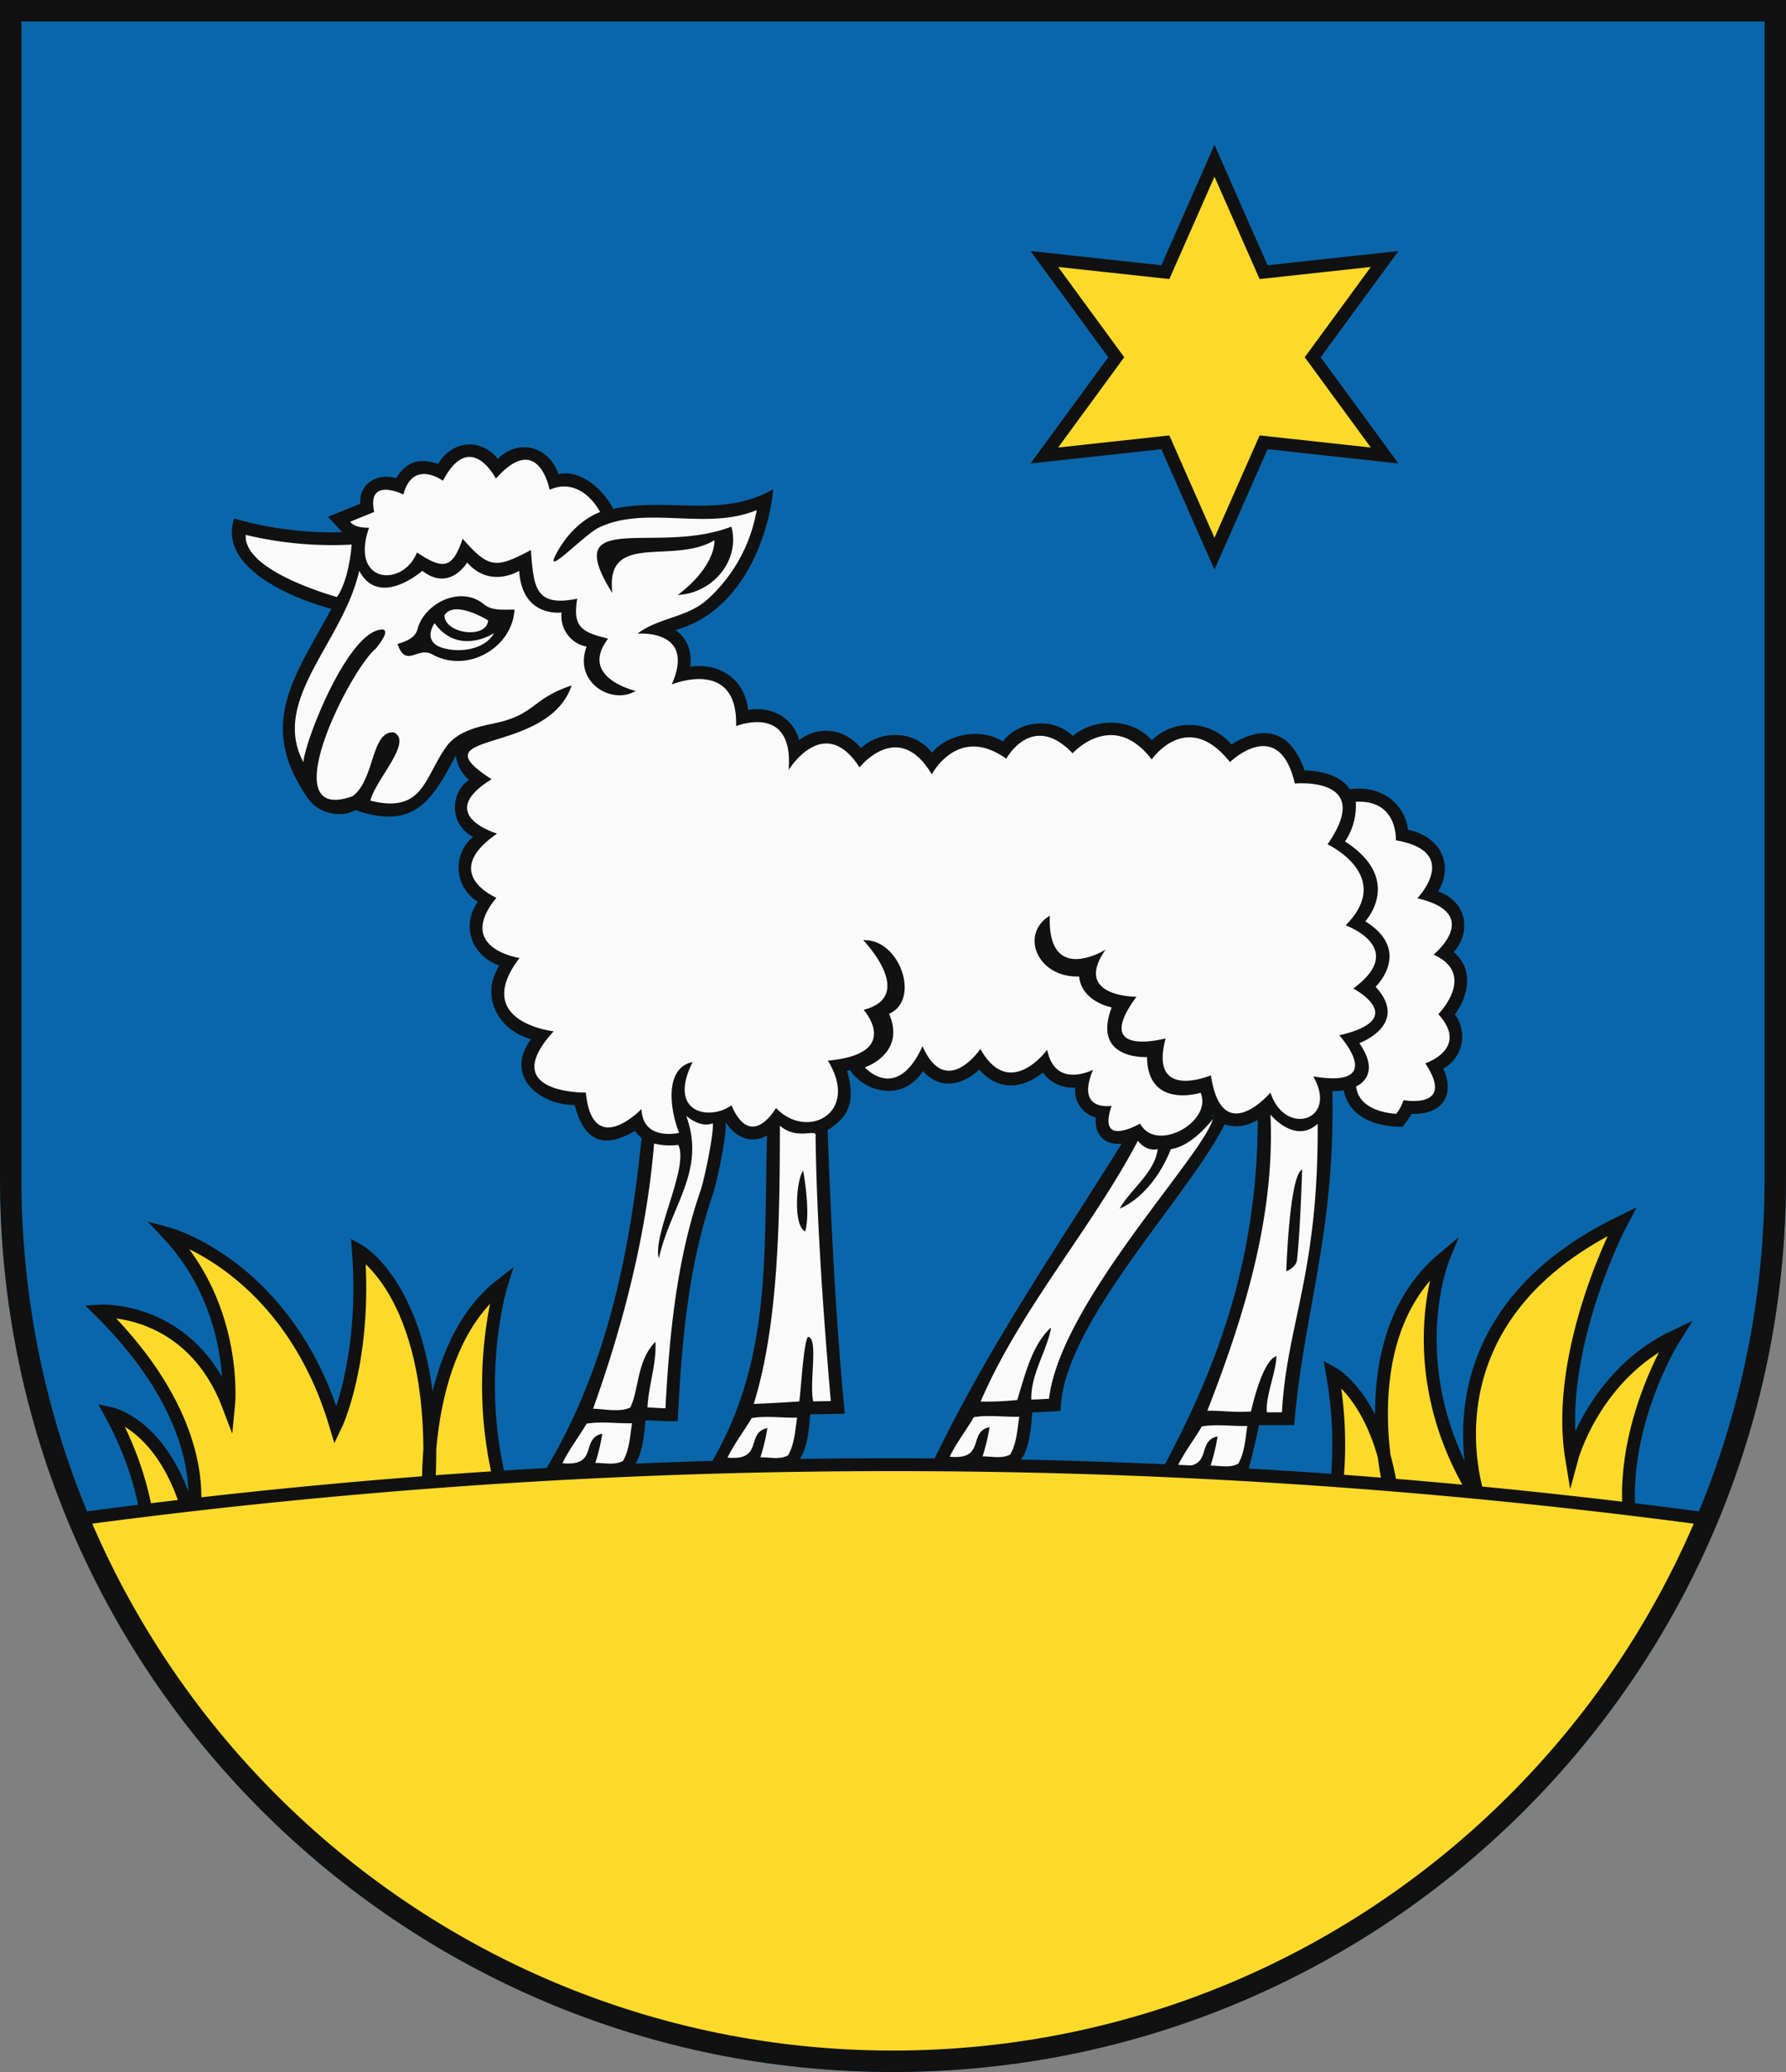
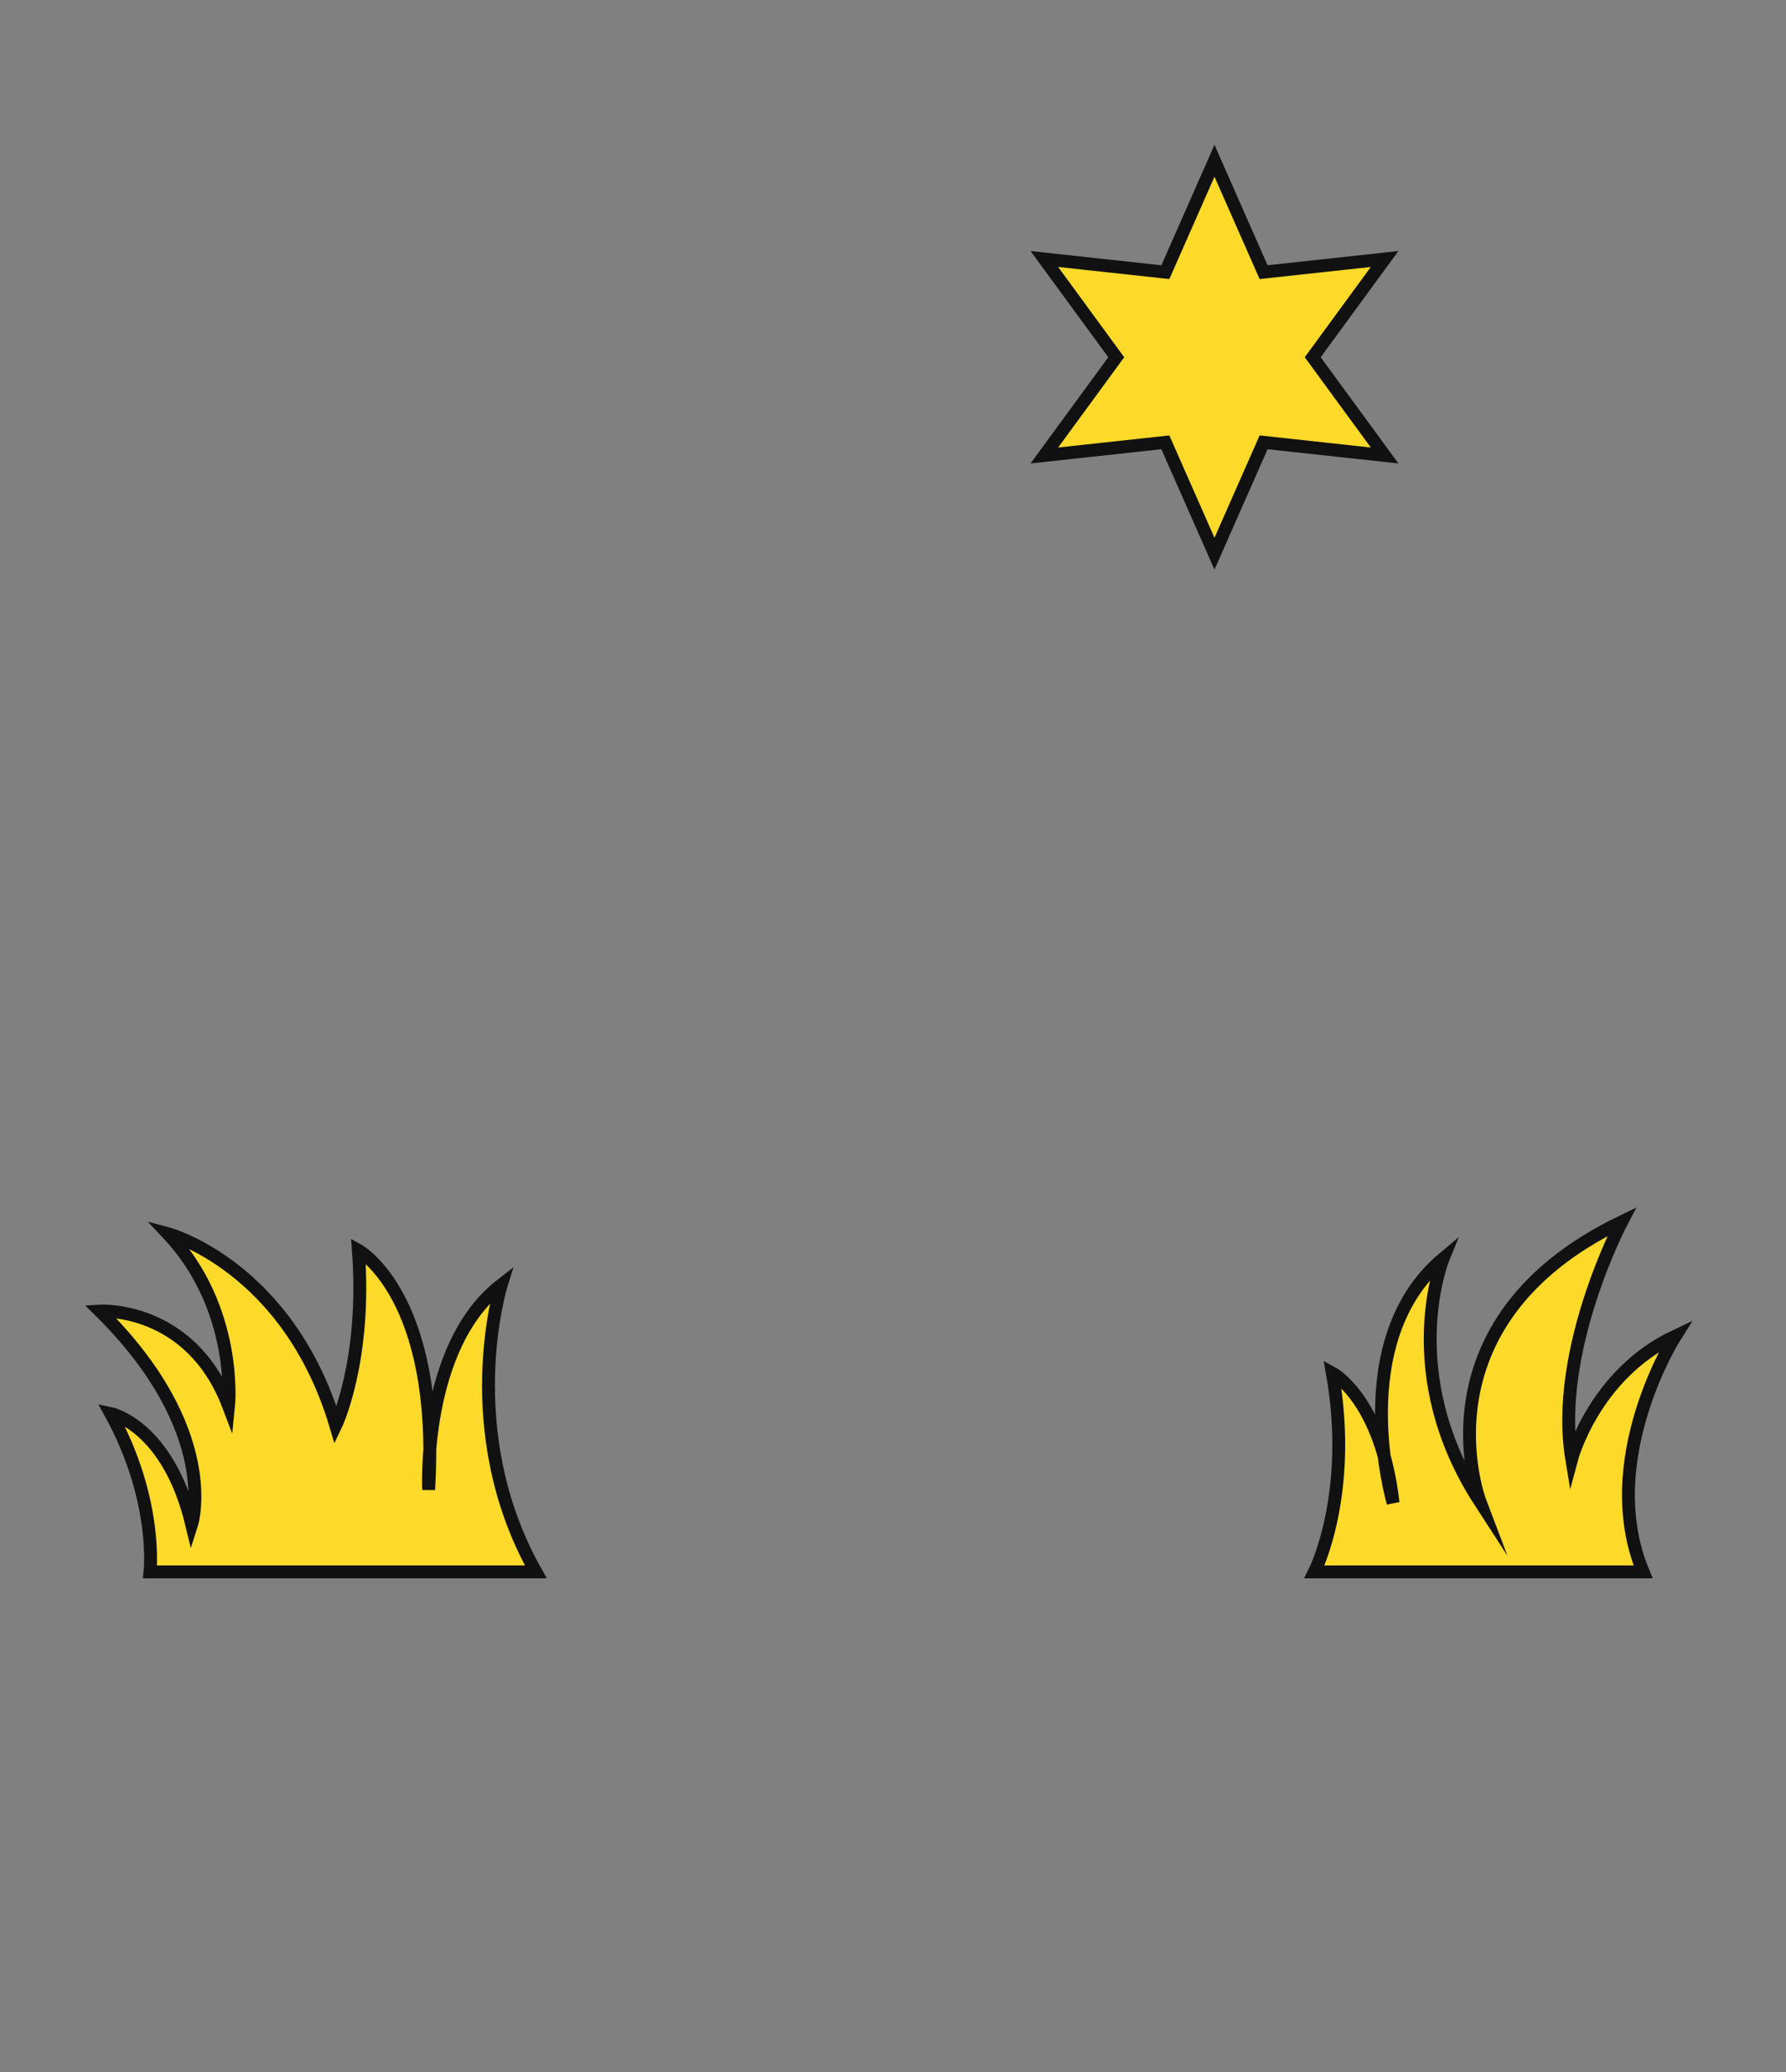
<svg xmlns="http://www.w3.org/2000/svg" width="500" height="580" viewBox="0 0 500 580">
  <rect x="0" y="0" width="500" height="580" fill="#808080" stroke="none" />
  <title>Coat of Arms of Trenčianske Teplice</title>
-   <path id="field" d="M500,330V0H0V330C0,468.071,111.929,580,250,580S500,468.071,500,330Z" fill="#0a66aa" />
  <g id="coa">
-     <path d="M336.083,413.194s-9.04.448-11.869.234c17.655-32.215,27.73-62.11,27.91-99.959-2.767,1.6-6.105,2.468-9.247,1.208-10.593,20.963-45.633,56.136-45.963,80.261-2.453.164-5.657.387-7.935.429-1,15.668-4.676,17.717-17.424,15.355,0,0-8.346.336-11.173.122,16.433-34.146,34.089-59.384,53.648-90.7-5.3.52-7.673-3.169-7.27-7.323a7.79,7.79,0,0,1-5.728-8.407,10.112,10.112,0,0,1-9.074-4.181c-5.256,4.2-11.969,5.657-17.818-.814-4.278,4.031-10.673,6.057-15.752.395-5.847,9.025-16.642,5.627-20.409-.274-.274.067-.553.132-.837.192,2.534,8.821.328,12.945-5.433,16.607.812,23.44,2.185,52.3,4.792,79.393l-9.69.164c-.98,15.718-5.171,17.339-17.562,15.079,0,0-8.234.336-11.062.122,17.818-29.5,15.61-57.763,16.54-93.252-4.167,2.339-8.645.9-11.474-3.635l-.1.035c.3,4.124-2.63,17.319-3.586,20.1-7.3,21.182-8.815,43.6-9.846,63.491-2.741.06-6.331-.192-9.055-.238-1.011,15.565-5.392,17.146-17.554,15.15,0,0-8.312.129-11.141-.086,18.517-30.088,24.5-63.855,27.653-94.071a9.186,9.186,0,0,1-1.839-2.025c-6.747,3.937-13.743,5.061-16.895-7.26-10.1.026-19.75-8.243-12.231-18.416-8.623-2.3-14.553-11.532-8.878-20.625-7.153-2.42-11.04-10.531-6.016-17.847a11.185,11.185,0,0,1-1.305-18.186c-6.359-3.091-6.8-11.952-1.166-15.943a10.636,10.636,0,0,1-3.684-6.815c-6.514,12.33-11.454,21.066-28.151,15.29-4.211,2.46-10.616.7-13.123-3.183l-.017.077c-14.543-20.823-3.985-33.9,6.456-53.243-7.737-1.927-32.127-10.549-27.225-25.267a99.554,99.554,0,0,0,30.286,3.827c-.24-.182-3.686-3.993-3.988-4.311l9-3.665c-.334-5.493,4.515-8.705,10.018-7.125,3.558-5.574,7.5-5.34,11.793-4.028,4.307-7.037,12.3-6.959,16.678-1.406,6.219-6.071,14.614-3.039,16.962,4.254,8.77-1.712,15.3,8.908,15.292,9.78,15.47-3.41,30.321,2.789,44.909-5.545-1.753,16.377-10.509,34.871-27.387,39.424,3.244,2.3,4.691,6.037,4.135,10.276,8.324-1.2,15.267,3.577,16.194,12.084,6.438-1.082,12.657,2.12,14.271,8.47,5.319-4.072,12.567-3.452,17.324,2.209,5.283-4.854,14.7-5.355,19.889,1.317,3.968-4.98,13.377-7.248,19.85-3.135,4.015-5.517,13.62-7.277,19.573-1.546,5.643-4.894,16.2-5.43,22.128,1.2,5.691-5.819,16.051-6.028,22.293,1.164,7.437-4.78,16.054-5.464,20.449,7.276,6.04.148,10.488,2,12.7,5.274,8.935-1.28,15.423,4.235,16.253,11.334,9.479,1.957,12.8,10.172,8.423,17.25,8.278,2.9,9.287,11.5,4.371,17.006,6.034,4.891,3.773,13.026.318,17.413a10.3,10.3,0,0,1-3.254,15.214c3.123,6.335.643,12.988-8.846,12.626a21.286,21.286,0,0,1-2.584,3.62c-5.535.054-14.667-1.561-16.417-10.2a18.486,18.486,0,0,1-3.184.233c.828,39.895-7.9,60.924-10.7,93.494h-9.852c-.938,5.08-3.192,13.473-3.192,13.473C344.75,414.861,336.083,413.194,336.083,413.194Zm3.829-100.548q-.246-.254-.484-.538c-.034.084-.071.168-.107.252Z" fill="#111" />
-     <path d="M124,134.583c7.667-14.666,14.83-.6,14.83-.6,11.92-13.487,15.037,3.1,15.037,3.1C163,133.167,168,143.333,168,143.333s-6.568,2.095-11.444,10.223c-6,10,6.651-3.717,11.094-5.868,13.11-6.347,30.2.962,44.187-4.9a43.723,43.723,0,0,1-13.911,25.12c-5.559,4.955-13.645,5.01-19.479,9.47,0,0,16.553-1.461,9.607,14.222,0,0,18.551-7.709,18.029,11.65,0,0,16.25-6.583,14.692,12.3,0,0,9.892-16.215,19.864-.733,0,0,10.861-13.815,20.23,1.951,0,0,7.3-14.1,20.834-4.378,0,0,7.3-13.388,18.572-1.52,0,0,11.225-12.535,22.153,1.722,0,0,9.905-14.423,21.905.743,0,0,13.667-13.333,18.167,6,0,0,22.5-2.166,9.152,17.013,0,0,18.848,8.821,5.064,22.675,0,0,17.617,6.312,2.134,17.684,0,0,16.15,8.462-3.919,13.1,0,0,13.736,15.033-7.29,11.5,7.158,12.283-7.849,17.092-11.974,4.53,0,0-13.556,15.945-16.667-4.833,0,0-17.485,7.407-12.667-10.333,0,0-21.037,5.707-8.166-11.667,0,0-18,.167-8.667-13.167,0,0-16.333,10.167-15.6-9.514-8.52,5.2-3.457,17.431,8.21,17.014.667,7.084,9.111,8.667,9.111,8.667-5.666,14.833,9.889,13.889,9.889,13.889.167,14.667,15,10,15,10,3.48,8.054-12.444,17.028-16.944,8.611,0,0-12.167,7.167-7.957-4.964,0,0-10.21,1.8-5.2-10.092,0,0-10.675,5.556-12.841-5.611,0,0-10.5,14.5-18.708-.214,0,0-9.626,14.214-16.2-.787-7.259,16-16.148,5.946-16.148,5.946s11.629-3.854,6.778-15c8.889-3.778,3.094-21.061-7.234-20.609,0,0,15.156,15.634.123,19.5,0,0,11.055,12.333-10.032,14.222,9.087,14.611-5.746,22.444-14.506,13.26,0,0-6.907,12.184-12.464-.76-5.826,4.325-18.109,2.444-10.879-12.1-7.453,1.486-6.751,12.109-3.786,19.819,0,0-10.222,2.445-10.519-6.678,0,0-13.675,14.234-15.592-4.6,0,0-25.083.417-9.006-17.141,0,0-23.161-2.609-9.561-20.541,0,0-18.1-2.651-6.466-16.86,0,0-16.087-6.726.2-17.958,0,0-17.834-5.166-1.546-15.212-21.6-13.891,15.683-6.346,22.419-26.256-11.29,3.718-10.04,8.218-21.8,10.642-4.7.968-9.882,2.189-13.05,6.172-6.47,8.707-6.457,19.22-21.518,15.432,1.555-6.081,12-16.444,6.609-19.095-6.465-.567-5.3,13.344-11.609,17.873-22.835,8.111-.453-35.8,6.556-41.332.842-1.165,3.825-4.738,2.049-5.324-9.352-.534-21.69,30.385-22.355,37.1-9.25-17.444,11.187-33.6,15.639-53.555,5.631,10.623,17.666,0,17.666,0,7.667,6,12.556-2.334,12.556-2.334,6.444,7.445,14.555,2.334,14.555,2.334.834,13.25,11.889,11.666,11.889,11.666a8.669,8.669,0,0,0,7,9.556c-3.778,10.111,7.195,16.417,13.731,12.4,0,0-16.093-3.675-7.7-14.645-7.372-1.763-10.012-3.2-8.667-11.167-11.822,2.4-12.172-3.194-12.972-13.622-9.743,5.166-11.734,5.272-19.1-3.178-2.9,8.626-5.557,8.64-12.784,3.865-3.984,9.909-18.88,8.731-13.426-6.915-1.96-.036-3.91-.164-5.3-1.685l6.749-2.747c-2.161-10.051,8.173-4.884,8.173-4.884C115.617,128.369,124,134.583,124,134.583Zm47.432,31.439c-2.077-17.522,16.925-7.772,28.582-14.8,0,0,.653,7.027-10.266,15.321,9.735-.458,17.566-9.631,15-19.127C183.833,155.583,156.333,142,171.432,166.022Zm-54.444,9.7c-.54,2.848-3.26,3.791-5.7,4.542,2.458,7.023,5.595.4,9.937,3.022,9.525,5.163,22.149-1.793,22.821-12.628-2.931-.092-6.218.476-8.654-1.566C129.15,163.952,119.259,168.54,116.988,175.72Zm-22.655-8.609c3.526-5.053,4.111-14.667,4.111-14.667A103.609,103.609,0,0,1,68.8,149.73C68,160,94.333,167.111,94.333,167.111Zm42.334,6.556s-9.445-5.889-12.223-1.445C124.333,177.333,136.167,179.083,136.667,173.667ZM122.889,181c4.515,1.868,12.555,1.333,15.444-3.778,0,0-9.889,6.556-16.666-2.778C121.667,174.444,118.431,178.868,122.889,181Zm253.667,54.556c16.555,10.666,5.666,22.333,5.666,22.333,13.334,8.333,2.889,18.333,2.889,18.333,9.667,10.556-4.555,15.778-4.555,15.778,6.444,9.222-.889,12.111-.889,12.111.777,7.445,11.241,7.659,11.241,7.659a12.542,12.542,0,0,0,2.014-3.81s14.745,2.707,6.09-10.311c0,0,12.488-4.083,3.655-13.76,0,0,10.982-11.118-1.334-16.667,0,0,14.111-11.444-4.555-15.778,0,0,12.555-13-6-16.222,0,0,.666-11.444-11.222-10.778A18.084,18.084,0,0,1,376.556,235.556ZM355.667,312s6.889,8.444,13.222,2.556c.272,42.036-8.7,56.237-10,80.777h-4.222c-.422-4.634,2.592-11.123,2.674-15.73-3.341,1.064-6.038,10.719-7.119,15.508-5.33.311-6.874-.222-12.222-.222C348.17,368.8,356.994,340.7,355.667,312Zm4.444,43.861s2.9-1.126,3-3.333c.916-7.986,1.427-25.138,1.427-25.138C361.36,328.818,360.3,350.046,360.111,355.861Zm-141.778-40.75c5.056,4.333,10.5.454,10,3,.28,23.541,2.234,50.656,4.25,74.083l-4.916.084c-1.181-5.306,1.555-17.722-1.465-18.066-1.245,1.639-1.887,13.975-2.436,18.077-4.249.312-8.5.532-12.757.706C218.189,369.946,218.291,339.008,218.333,315.111Zm7.069,29.615c1.63-5.467-.55-17.015-.55-17.015C223.039,329.79,221.885,342.913,225.4,344.726Zm49.122,47.605a83.407,83.407,0,0,0,10.254-.442c2.088-6.676,4.222-15.778,9.5-20.273-1.3,6.877-5.724,12.977-5.559,20.156,1.648-.036,3.306-.119,4.964-.229,3.1-26.765,43.1-67.987,45.873-78.321,0,0-5.639,7.611-11.778,8.445,0,0-4.278,12.25-14.334,16.666,3.123-5.5,9.779-10.018,10.667-16.666-3.417.75-5.555-2.334-5.555-2.334C305.46,344.164,285.684,366.373,274.524,392.331Zm-108.5,2c3.123.073,7.513,1.068,10.416-.333,2.482-4.918,1.778-13.111,7.048-18.4.367,6.218-1.967,12.195-2.214,18.4,1.291,0,3.735.2,5.026.214,1.071-20.367,3.125-41.649,9.856-61.036.98-2.857,3.7-15.62,3.4-18.734-3.667,1.417-7.445-2.111-7.445-2.111,5.583,15.417-4.222,24.889-7.673,39.921-1.809-6.7,8.562-25.643,5.451-31.754a19.127,19.127,0,0,1-6.778-.389C181.11,345.014,174.463,370.9,166.028,394.333Zm-8.573,15.255c10.27,1.012,4.961-6.991,11.164-8.261a53.708,53.708,0,0,1-1.96,8.178c2.546-.027,5.413.733,7.748-.54,1.841-3.169,1.978-7.024,2.537-10.568-4.231.119-8.545-.577-12.721.128C162.044,402.252,159.342,405.686,157.455,409.588Zm46.218-1.571c10.269,1.012,4.96-6.991,11.163-8.261a53.679,53.679,0,0,1-1.96,8.178c2.546-.027,5.413.733,7.748-.54,1.841-3.169,1.978-7.024,2.537-10.568-4.231.119-8.545-.577-12.721.128C208.261,400.681,205.559,404.116,203.673,408.017Zm62.194-.25c10.27,1.012,4.961-6.991,11.164-8.261a53.679,53.679,0,0,1-1.96,8.178c2.546-.027,5.412.733,7.747-.54,1.841-3.169,1.979-7.024,2.537-10.568-4.231.119-8.544-.577-12.72.128C270.455,400.431,267.754,403.866,265.867,407.767ZM329.7,410.35c10.27,1.012,4.961-6.991,11.164-8.26a53.736,53.736,0,0,1-1.96,8.178c2.546-.028,5.412.732,7.748-.541,1.84-3.168,1.978-7.024,2.536-10.568-4.23.119-8.544-.577-12.72.128C334.289,403.015,331.587,406.449,329.7,410.35Z" fill="#fafafa" />
    <g fill="#fdda2a" stroke="#111" stroke-miterlimit="10" stroke-width="3.6">
      <path d="M42,440s2.333-20-11-44.333c0,0,16,3.333,22.667,31,0,0,8.333-26-25.667-59.667,0,0,25.333-1.556,36,26.556,0,0,2.778-27.223-17-48.223,0,0,33.667,9,47,53.667,0,0,8.667-18,6.333-49,0,0,23,12.667,19.667,67,0,0-2-40,20.333-57.333,0,0-12.666,40.666,9.667,80.333Z" />
      <path d="M368,440s11-21.667,5-55.667c0,0,13.667,7.334,17,36.334,0,0-13.333-45.334,14-68.334,0,0-13,32,10.333,68,0,0-19-50,39.667-78.333,0,0-19,36-14,66.333,0,0,6.333-23.666,29-34.333,0,0-22,34.667-9,66Z" />
-       <path d="M250,410A1711.324,1711.324,0,0,0,22.023,425.2C59.294,514.349,147.327,577,250,577s190.706-62.651,227.977-151.8A1711.324,1711.324,0,0,0,250,410Z" />
      <polygon points="367.5 100 387.631 127.5 353.75 123.816 340 155 326.25 123.816 292.369 127.5 312.5 100 292.369 72.5 326.25 76.184 340 45 353.75 76.184 387.631 72.5 367.5 100" />
    </g>
  </g>
-   <path id="border" d="M497,330V3H3V330C3,466.414,113.586,577,250,577S497,466.414,497,330Z" fill="none" stroke="#111" stroke-width="6" />
</svg>